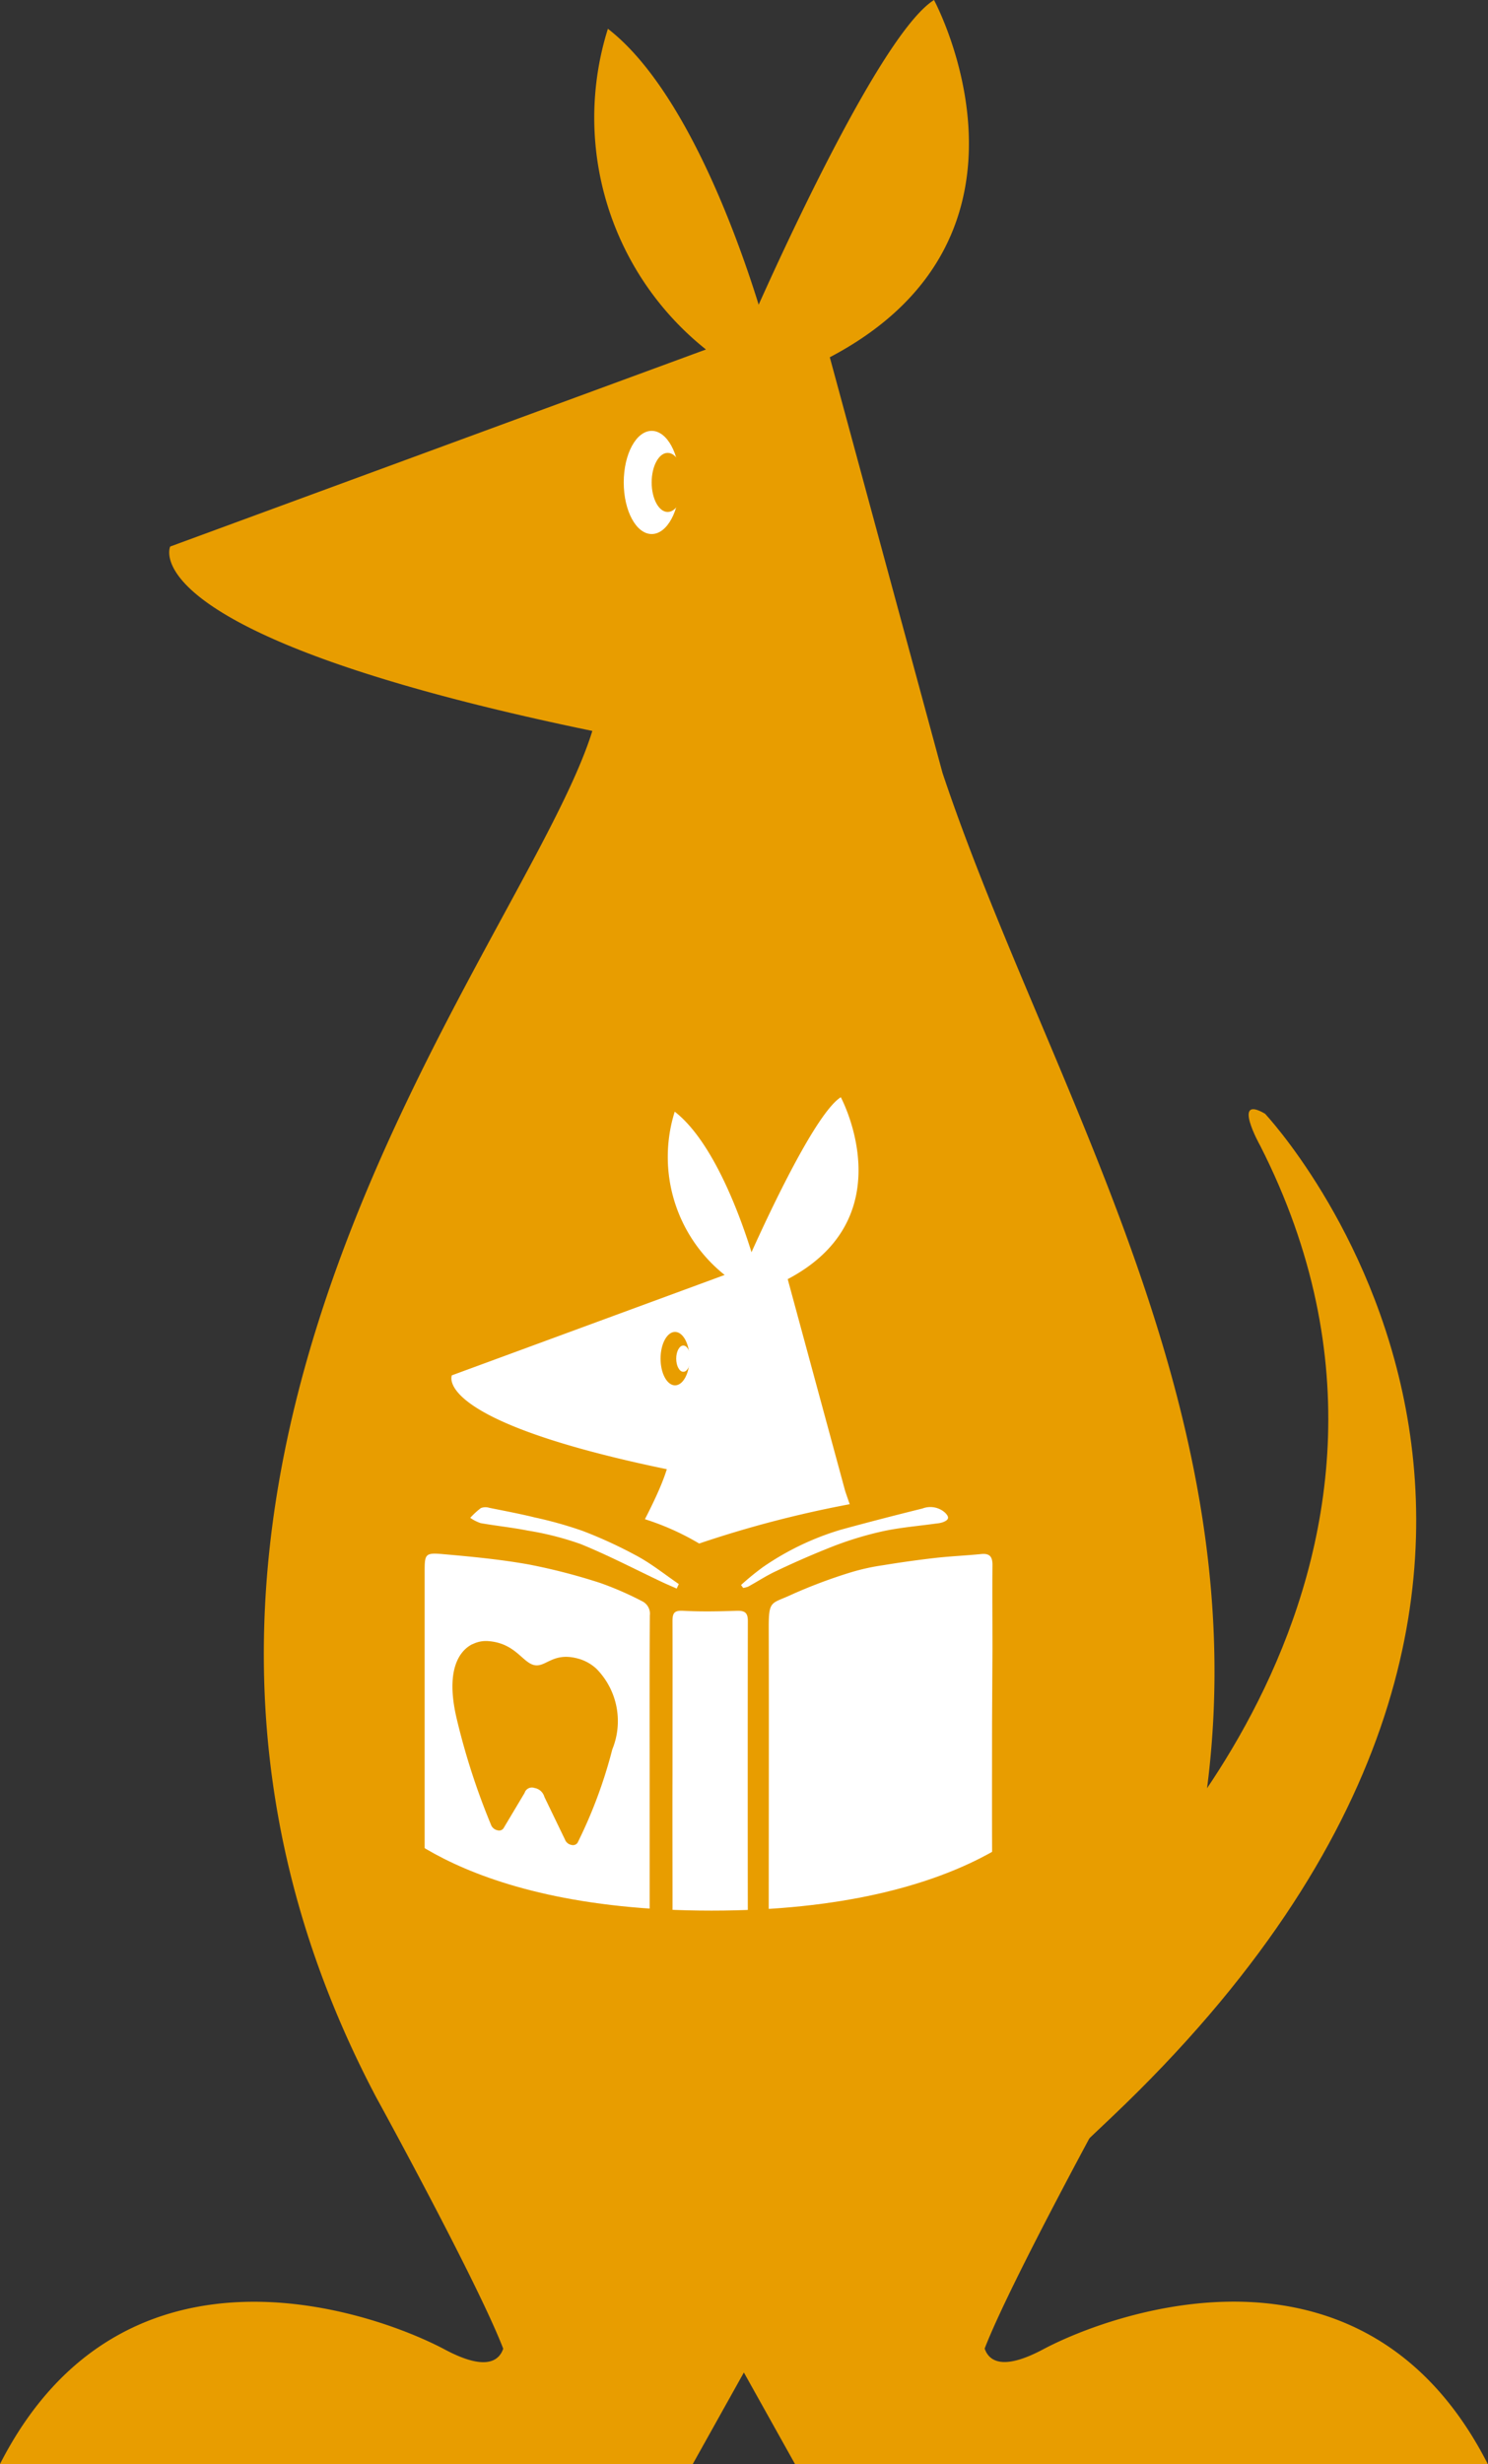
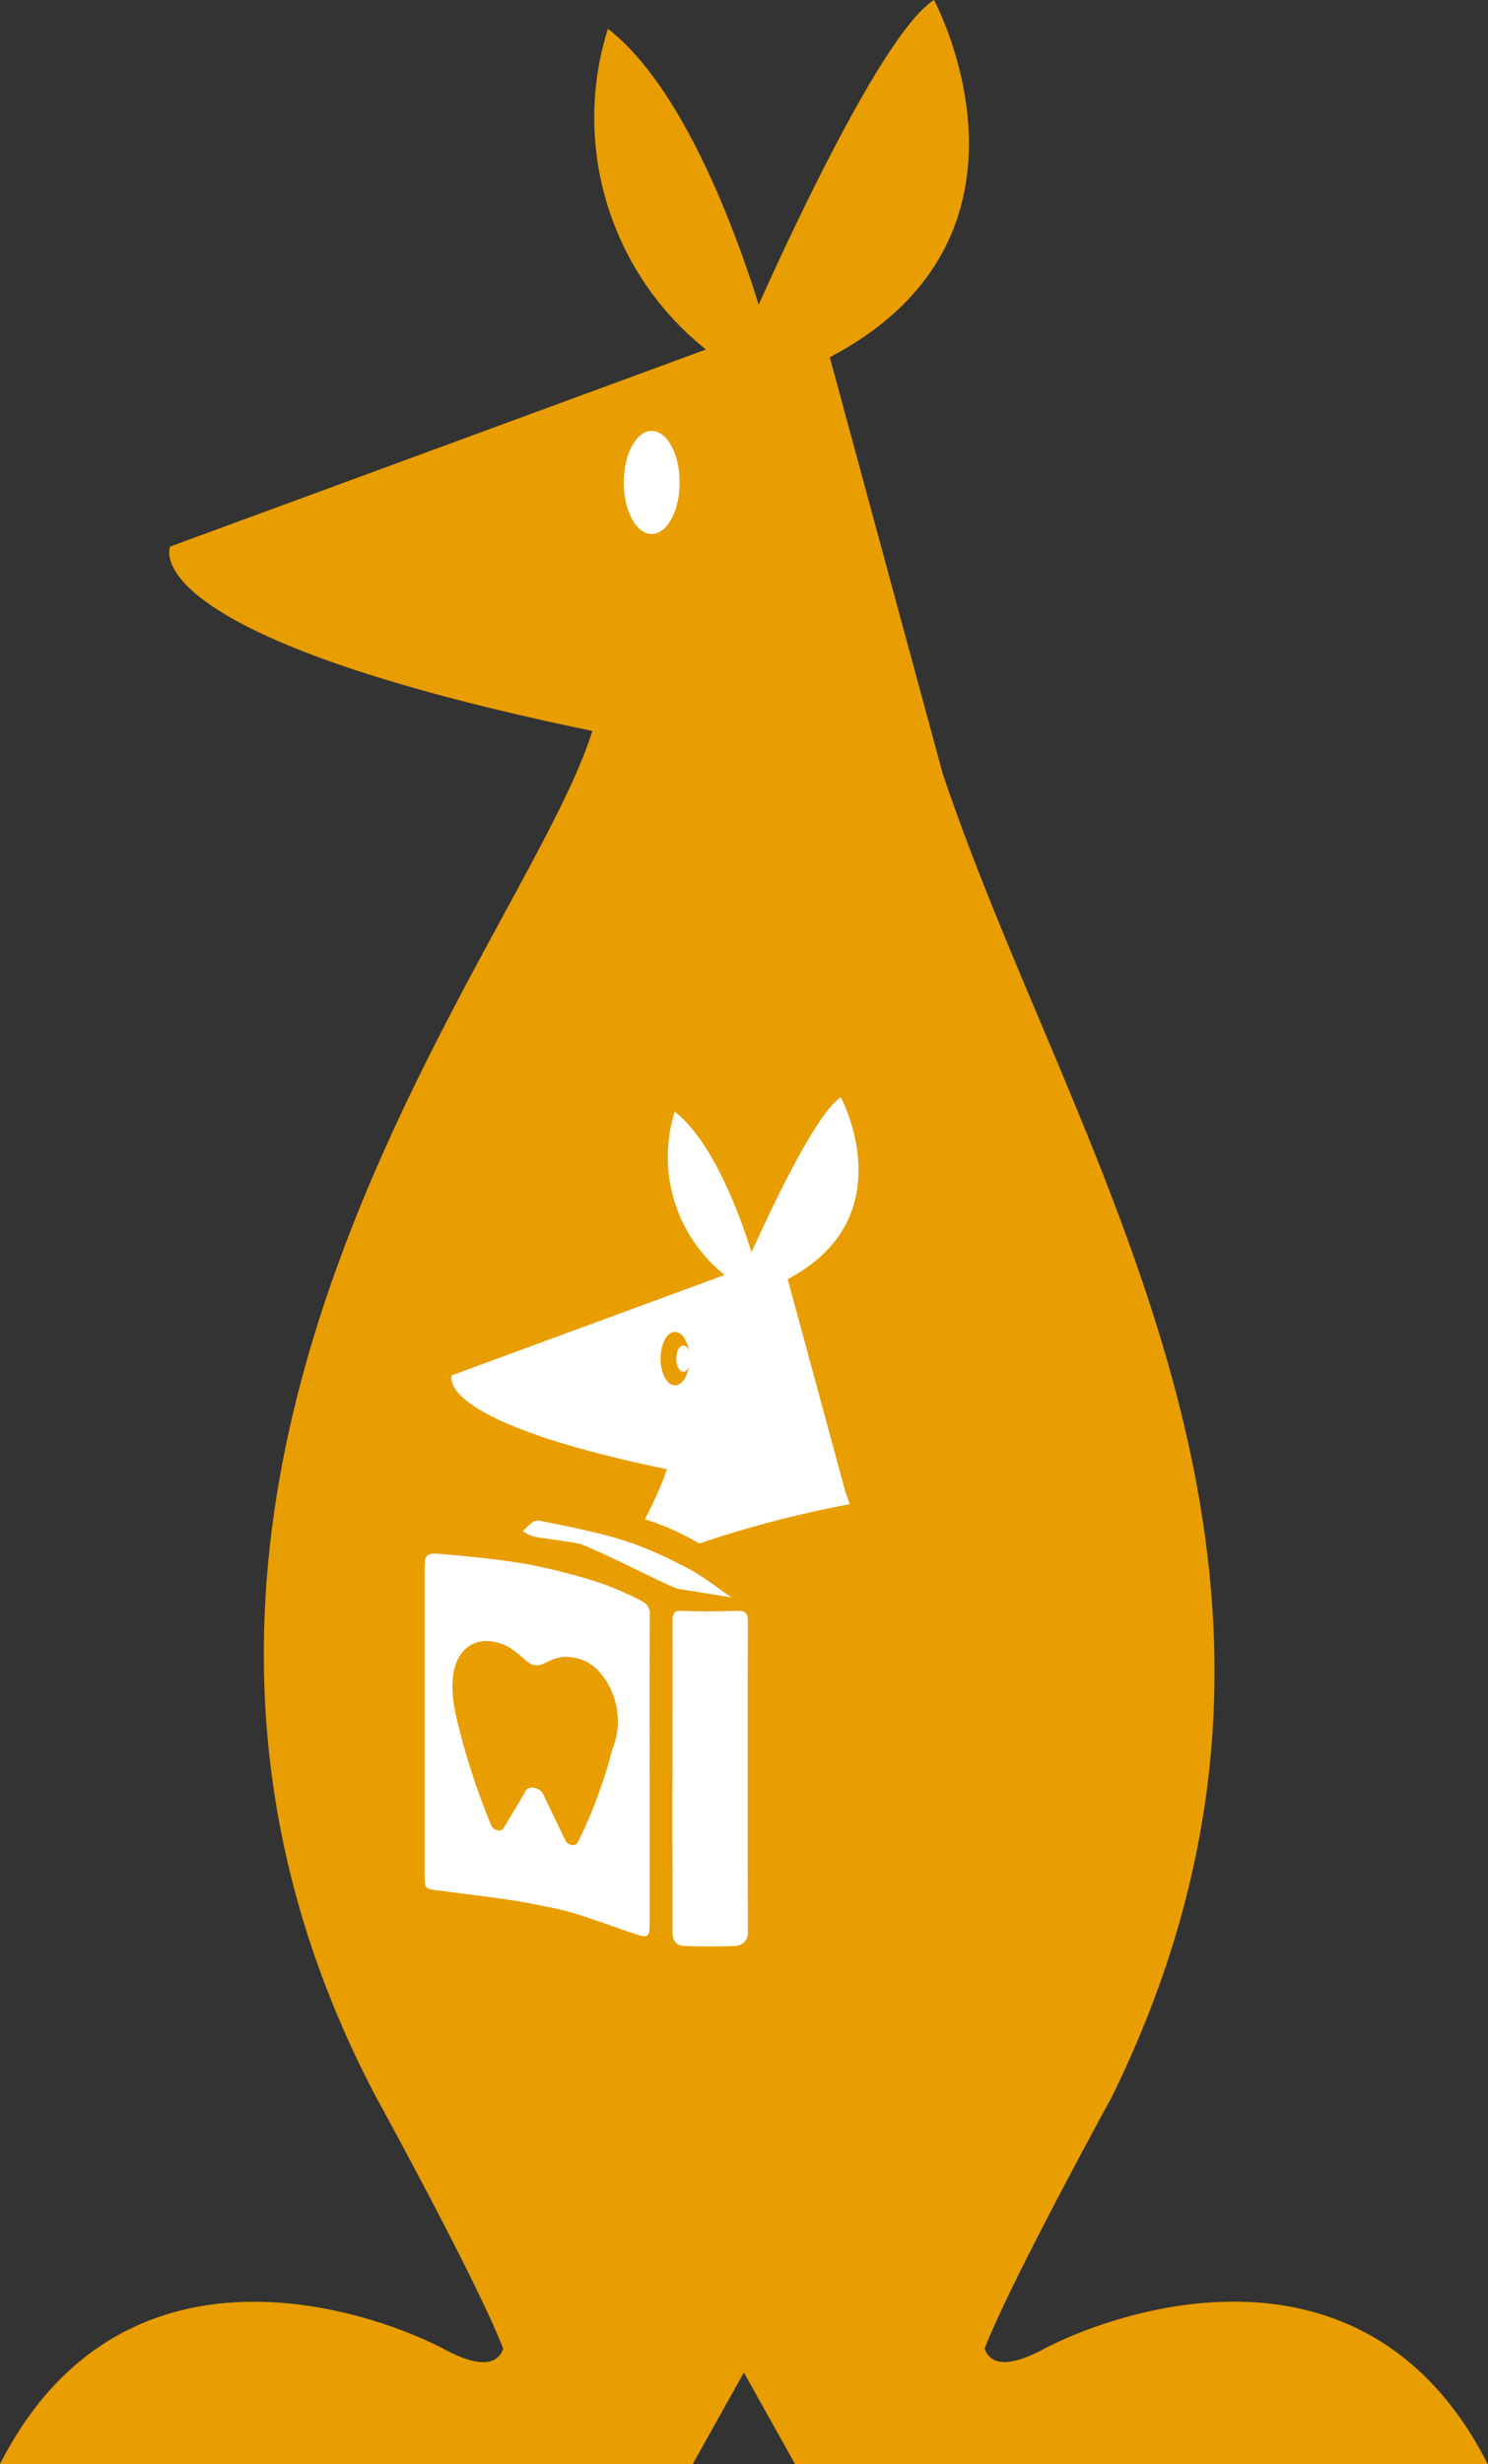
<svg xmlns="http://www.w3.org/2000/svg" width="48.006" height="79.483">
  <rect width="100%" height="100%" fill="#333333" stroke="none" />
  <g data-name="グループ 640">
    <g data-name="グループ 639">
      <g data-name="グループ 638" transform="translate(-5441.31 -6262.133)">
        <path data-name="パス 2043" d="M5474.958 6337.916c-1.316.7-1.748.364-1.881-.028.835-2.162 4.1-8.112 4.1-8.112 8.386-17.067-1.285-30.216-5.46-42.713l-3.636-13.406c7.468-3.928 3.362-11.524 3.362-11.524-1.578.994-4.528 7.313-5.657 9.828-.659-2.124-2.383-6.983-4.864-8.9a9.559 9.559 0 003.164 10.345l-17.285 6.356s-1.356 2.85 13.619 5.948c-2.184 7.04-17.419 24.262-6.975 44.07 0 0 3.267 5.95 4.1 8.112-.133.392-.565.73-1.882.028-2.22-1.184-10.36-4.144-14.357 3.7h22.35l1.653-2.96 1.653 2.96h22.35c-3.993-7.848-12.133-4.888-14.354-3.704zm-17.366-.592s0 .018.006.047zm15.436.047c0-.029.006-.047.006-.047z" fill="#e89d00" />
        <path data-name="パス 2044" d="M5468.575 6310.22l-1.852-6.827c3.8-2 1.713-5.868 1.713-5.868-.8.507-2.306 3.724-2.881 5-.336-1.082-1.214-3.556-2.477-4.534a4.867 4.867 0 001.611 5.267l-8.8 3.237s-.69 1.451 6.934 3.029c-.416 1.344-1.767 3.416-3.013 6.014 3.486 0 7.49 0 10.894.009-.756-1.82-1.547-3.586-2.129-5.327z" fill="#fff" />
        <ellipse data-name="楕円形 46" cx=".902" cy="1.664" rx=".902" ry="1.664" transform="translate(5461.433 6276.031)" fill="#fff" />
-         <ellipse data-name="楕円形 47" cx=".517" cy=".953" rx=".517" ry=".953" transform="translate(5462.334 6276.741)" fill="#e89d00" />
        <ellipse data-name="楕円形 48" cx=".467" cy=".862" rx=".467" ry=".862" transform="translate(5462.621 6305.095)" fill="#e89d00" />
        <ellipse data-name="楕円形 49" cx=".229" cy=".423" rx=".229" ry=".423" transform="translate(5463.126 6305.535)" fill="#fff" />
        <path data-name="パス 2045" d="M5459.926 6310.751a8.4 8.4 0 013.941 1.17 35.65 35.65 0 016.638-1.555c2.438-.156 2.541 7.571 2.178 8.608s-8.4 3.578-9.853 3.423-6.897-6.335-2.904-11.646z" fill="#e89d00" />
        <path data-name="パス 2046" d="M5462.269 6319.266v4.934c0 .4-.062.449-.423.33-.659-.219-1.311-.46-1.972-.67a10.074 10.074 0 00-1.018-.241 18.792 18.792 0 00-1.152-.21c-.755-.107-1.512-.2-2.269-.3-.411-.051-.425-.06-.425-.474v-9.805c0-.574.016-.618.6-.566.923.081 1.85.17 2.761.333a19.226 19.226 0 012.315.6 10.436 10.436 0 011.346.588.444.444 0 01.243.452c-.011 1.678-.006 3.354-.006 5.029z" fill="#fff" />
-         <path data-name="パス 2047" d="M5473.316 6317.705c0 1.666-.006 3.331.006 5 0 .287-.086.391-.377.42-.9.09-1.809.182-2.7.333a19.071 19.071 0 00-1.877.477c-.483.134-.96.287-1.438.438-.155.049-.3.13-.457.175-.226.065-.365-.012-.362-.268v-.186c0-3.166.008-6.332 0-9.5 0-.865.1-.723.754-1.033a16.636 16.636 0 011.861-.7 7.061 7.061 0 011.081-.241q.839-.138 1.683-.235c.492-.055.988-.076 1.481-.125.281-.027.36.1.358.359-.008.9 0 1.8 0 2.7z" fill="#fff" />
        <path data-name="パス 2048" d="M5463.006 6319.393c0-1.655.005-3.311 0-4.966 0-.267.058-.352.347-.336.576.031 1.155.019 1.733 0 .252-.007.352.062.351.327q-.008 5.013 0 10.025a.416.416 0 01-.436.459c-.535.024-1.073.019-1.61 0-.269-.008-.386-.171-.385-.454.004-1.682-.006-3.369 0-5.055z" fill="#fff" />
-         <path data-name="パス 2049" d="M5463.142 6313.374c-.158-.07-.317-.137-.474-.211-.875-.413-1.735-.864-2.63-1.227a9.7 9.7 0 00-1.7-.432c-.5-.1-1.017-.152-1.524-.242a1.32 1.32 0 01-.333-.17 2.55 2.55 0 01.342-.314.413.413 0 01.273-.009c.494.1.989.193 1.477.313a12.878 12.878 0 011.534.432 14.473 14.473 0 011.776.82c.466.255.886.593 1.326.894z" fill="#fff" />
-         <path data-name="パス 2050" d="M5465.218 6313.259a8.527 8.527 0 01.711-.581 8.876 8.876 0 012.5-1.2c.878-.241 1.759-.468 2.643-.687a.709.709 0 01.724.132c.166.16.111.241-.062.309a.9.9 0 01-.212.043c-.581.081-1.168.128-1.739.252a11.092 11.092 0 00-1.583.479 28.3 28.3 0 00-1.852.805c-.311.145-.6.336-.9.5a.662.662 0 01-.163.042z" fill="#fff" />
+         <path data-name="パス 2049" d="M5463.142 6313.374c-.158-.07-.317-.137-.474-.211-.875-.413-1.735-.864-2.63-1.227c-.5-.1-1.017-.152-1.524-.242a1.32 1.32 0 01-.333-.17 2.55 2.55 0 01.342-.314.413.413 0 01.273-.009c.494.1.989.193 1.477.313a12.878 12.878 0 011.534.432 14.473 14.473 0 011.776.82c.466.255.886.593 1.326.894z" fill="#fff" />
        <path data-name="パス 2051" d="M5460.556 6315.965l-.01-.01-.016-.014a1.432 1.432 0 00-.477-.28c-.883-.289-1.115.259-1.5.183s-.617-.716-1.5-.776a.966.966 0 00-.477.09l-.016.009h-.01c-.195.1-.948.535-.507 2.4a22.46 22.46 0 001.12 3.455.286.286 0 00.2.149.172.172 0 00.206-.09l.665-1.115a.247.247 0 01.32-.16.4.4 0 01.319.287l.665 1.378a.275.275 0 00.206.171.18.18 0 00.2-.07 15.277 15.277 0 001.12-3.011 2.407 2.407 0 00-.508-2.596z" fill="#e89d00" />
-         <path data-name="パス 2052" d="M5482.122 6298.057s13.761 14.614-4.943 32.363-.5-.3-.5-.3l.311-6.378s11.979-10.874 4.978-24.651c-.002.001-.935-1.673.154-1.034z" fill="#e89d00" />
        <g data-name="グループ 636">
          <path data-name="パス 2053" d="M5473.034 6337.324s0 .018-.006.047z" fill="none" />
          <path data-name="パス 2054" d="M5457.6 6337.371a.163.163 0 00-.006-.047z" fill="none" />
          <path data-name="パス 2055" d="M5456.506 6284.12a26.106 26.106 0 004.086.934 3.878 3.878 0 00.085-.761c-.117-.78-2.077-.546-4.171-.173z" fill="#e89d00" />
        </g>
        <g data-name="グループ 637" fill="none">
          <path data-name="パス 2056" d="M5469.245 6326.386v.024z" />
          <path data-name="パス 2057" d="M5461.384 6326.41v-.024z" />
        </g>
      </g>
    </g>
-     <path data-name="パス 2058" d="M12.057 58.274s2.389 3.355 10.9 3.355 10.9-3.355 10.9-3.355 1.2 8.023-10.472 8.023-11.328-8.023-11.328-8.023z" fill="#e89d00" />
  </g>
</svg>